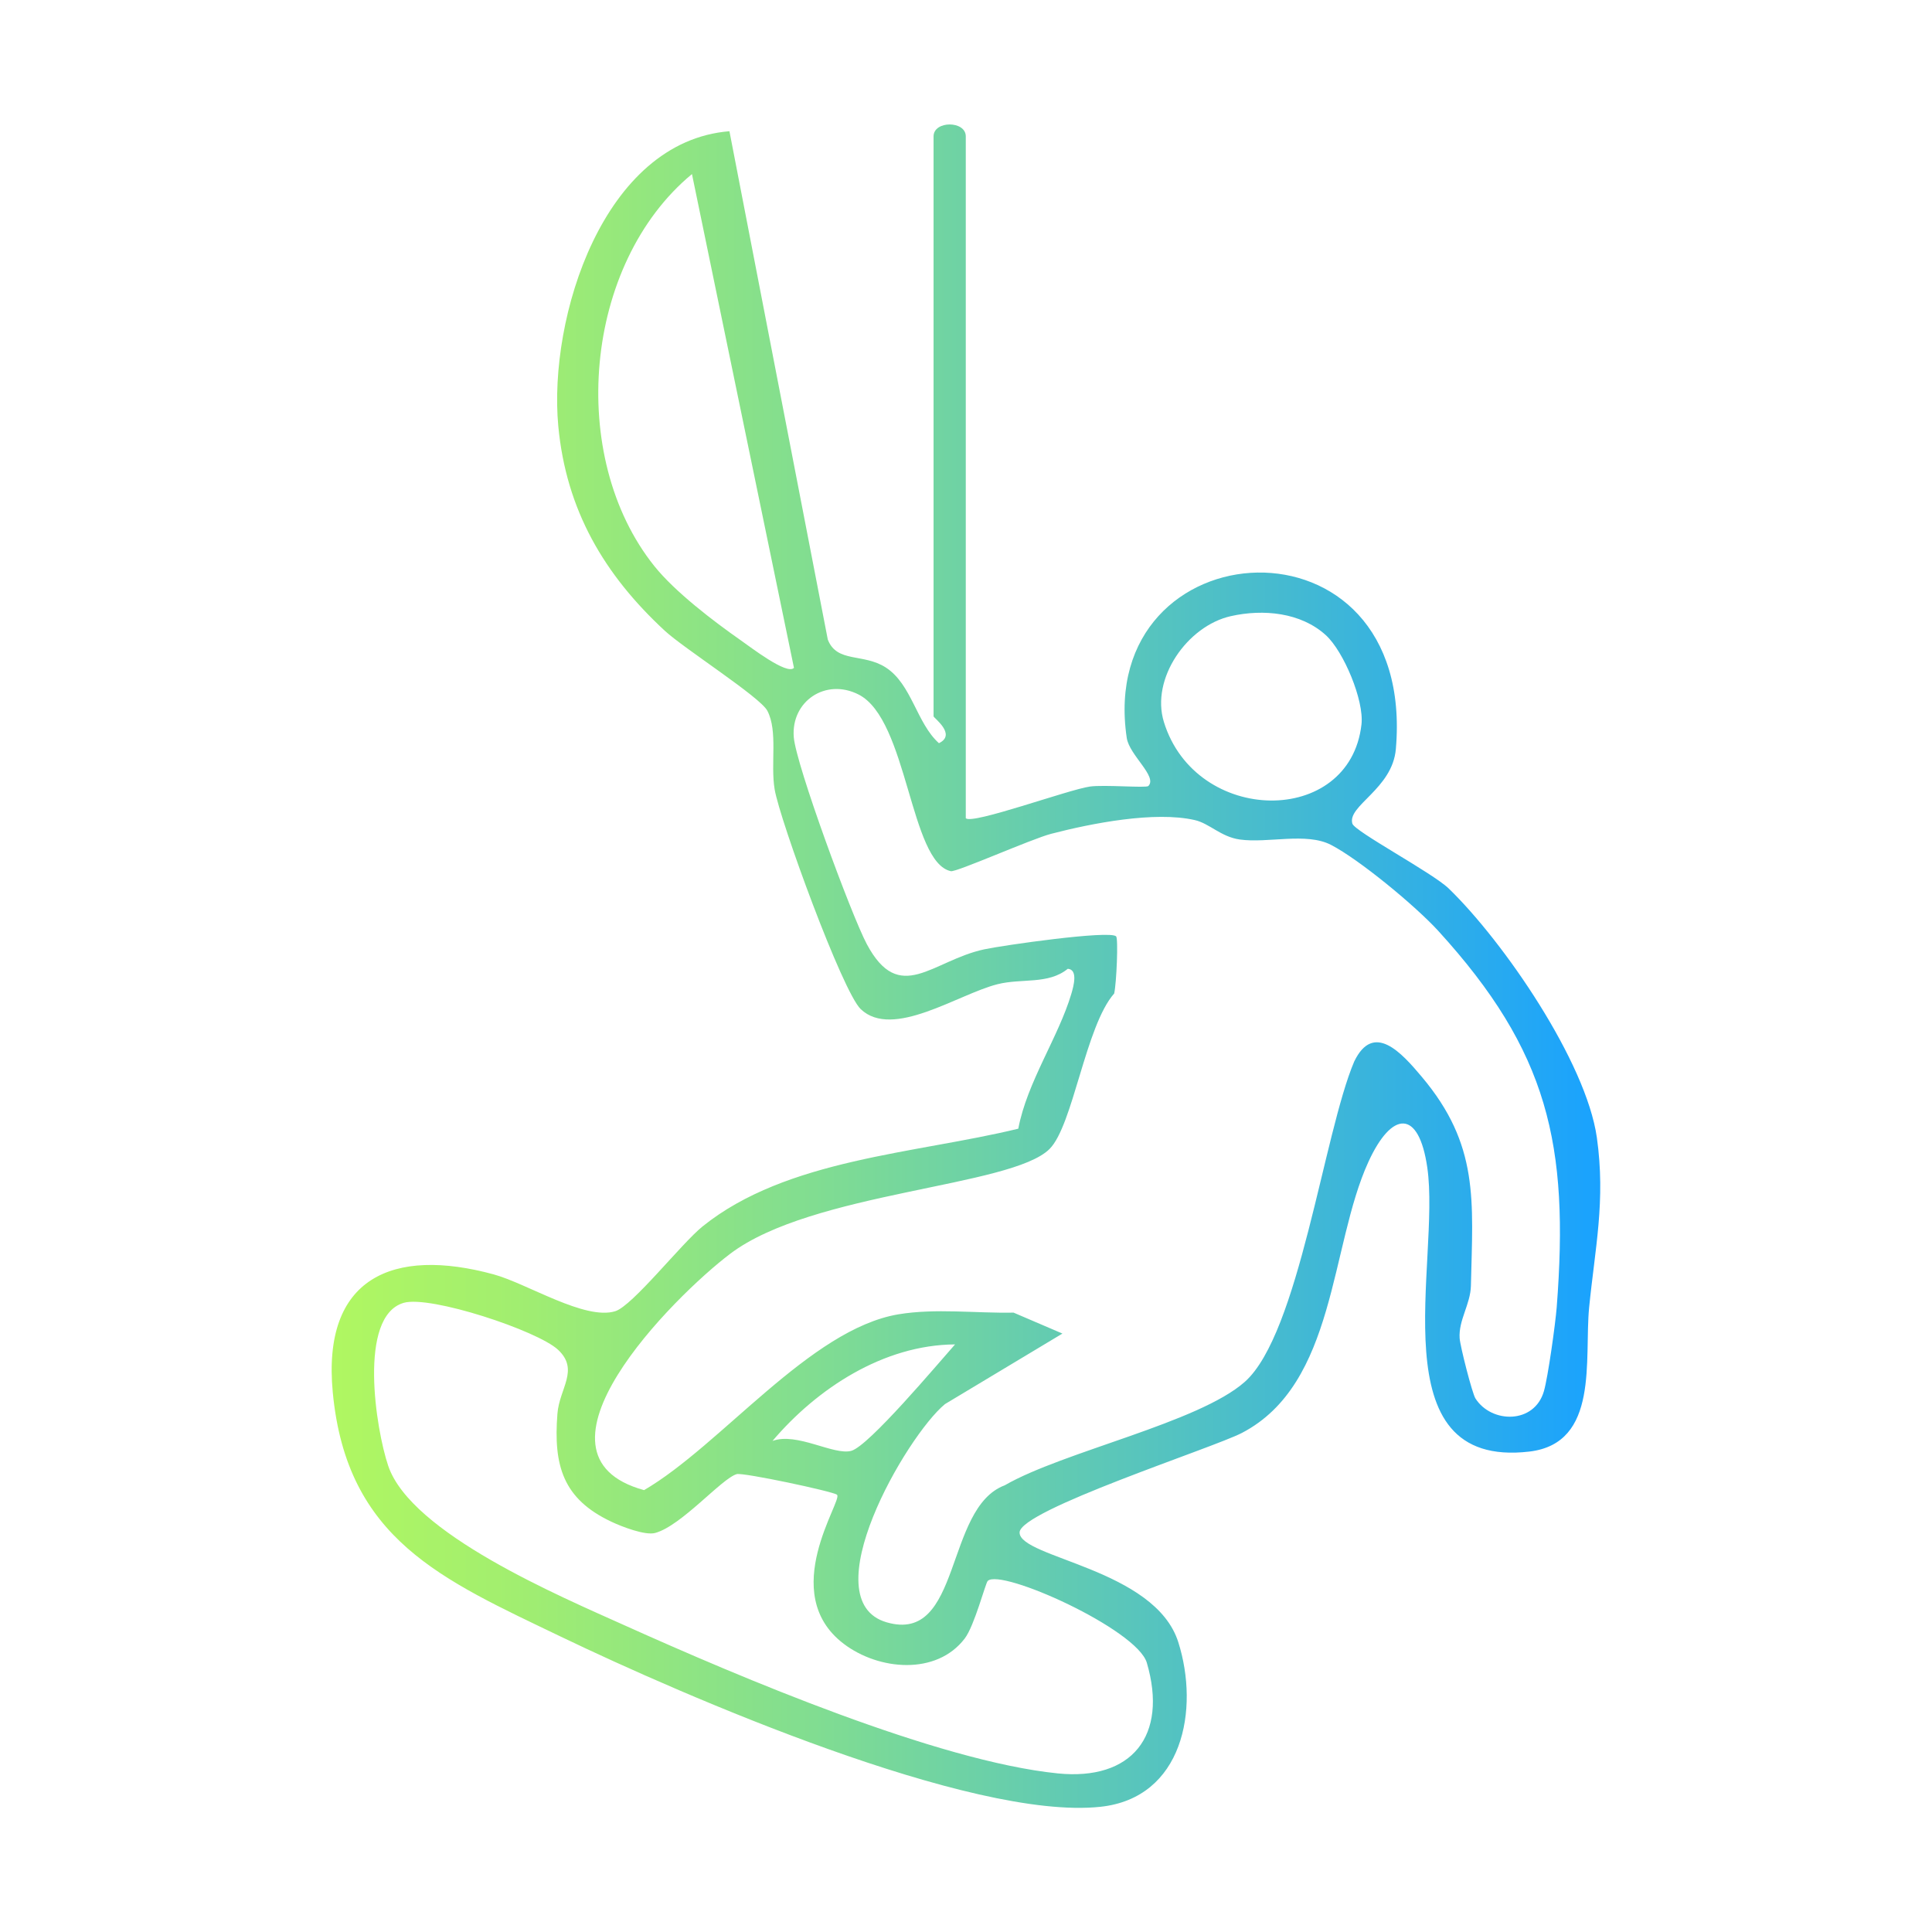
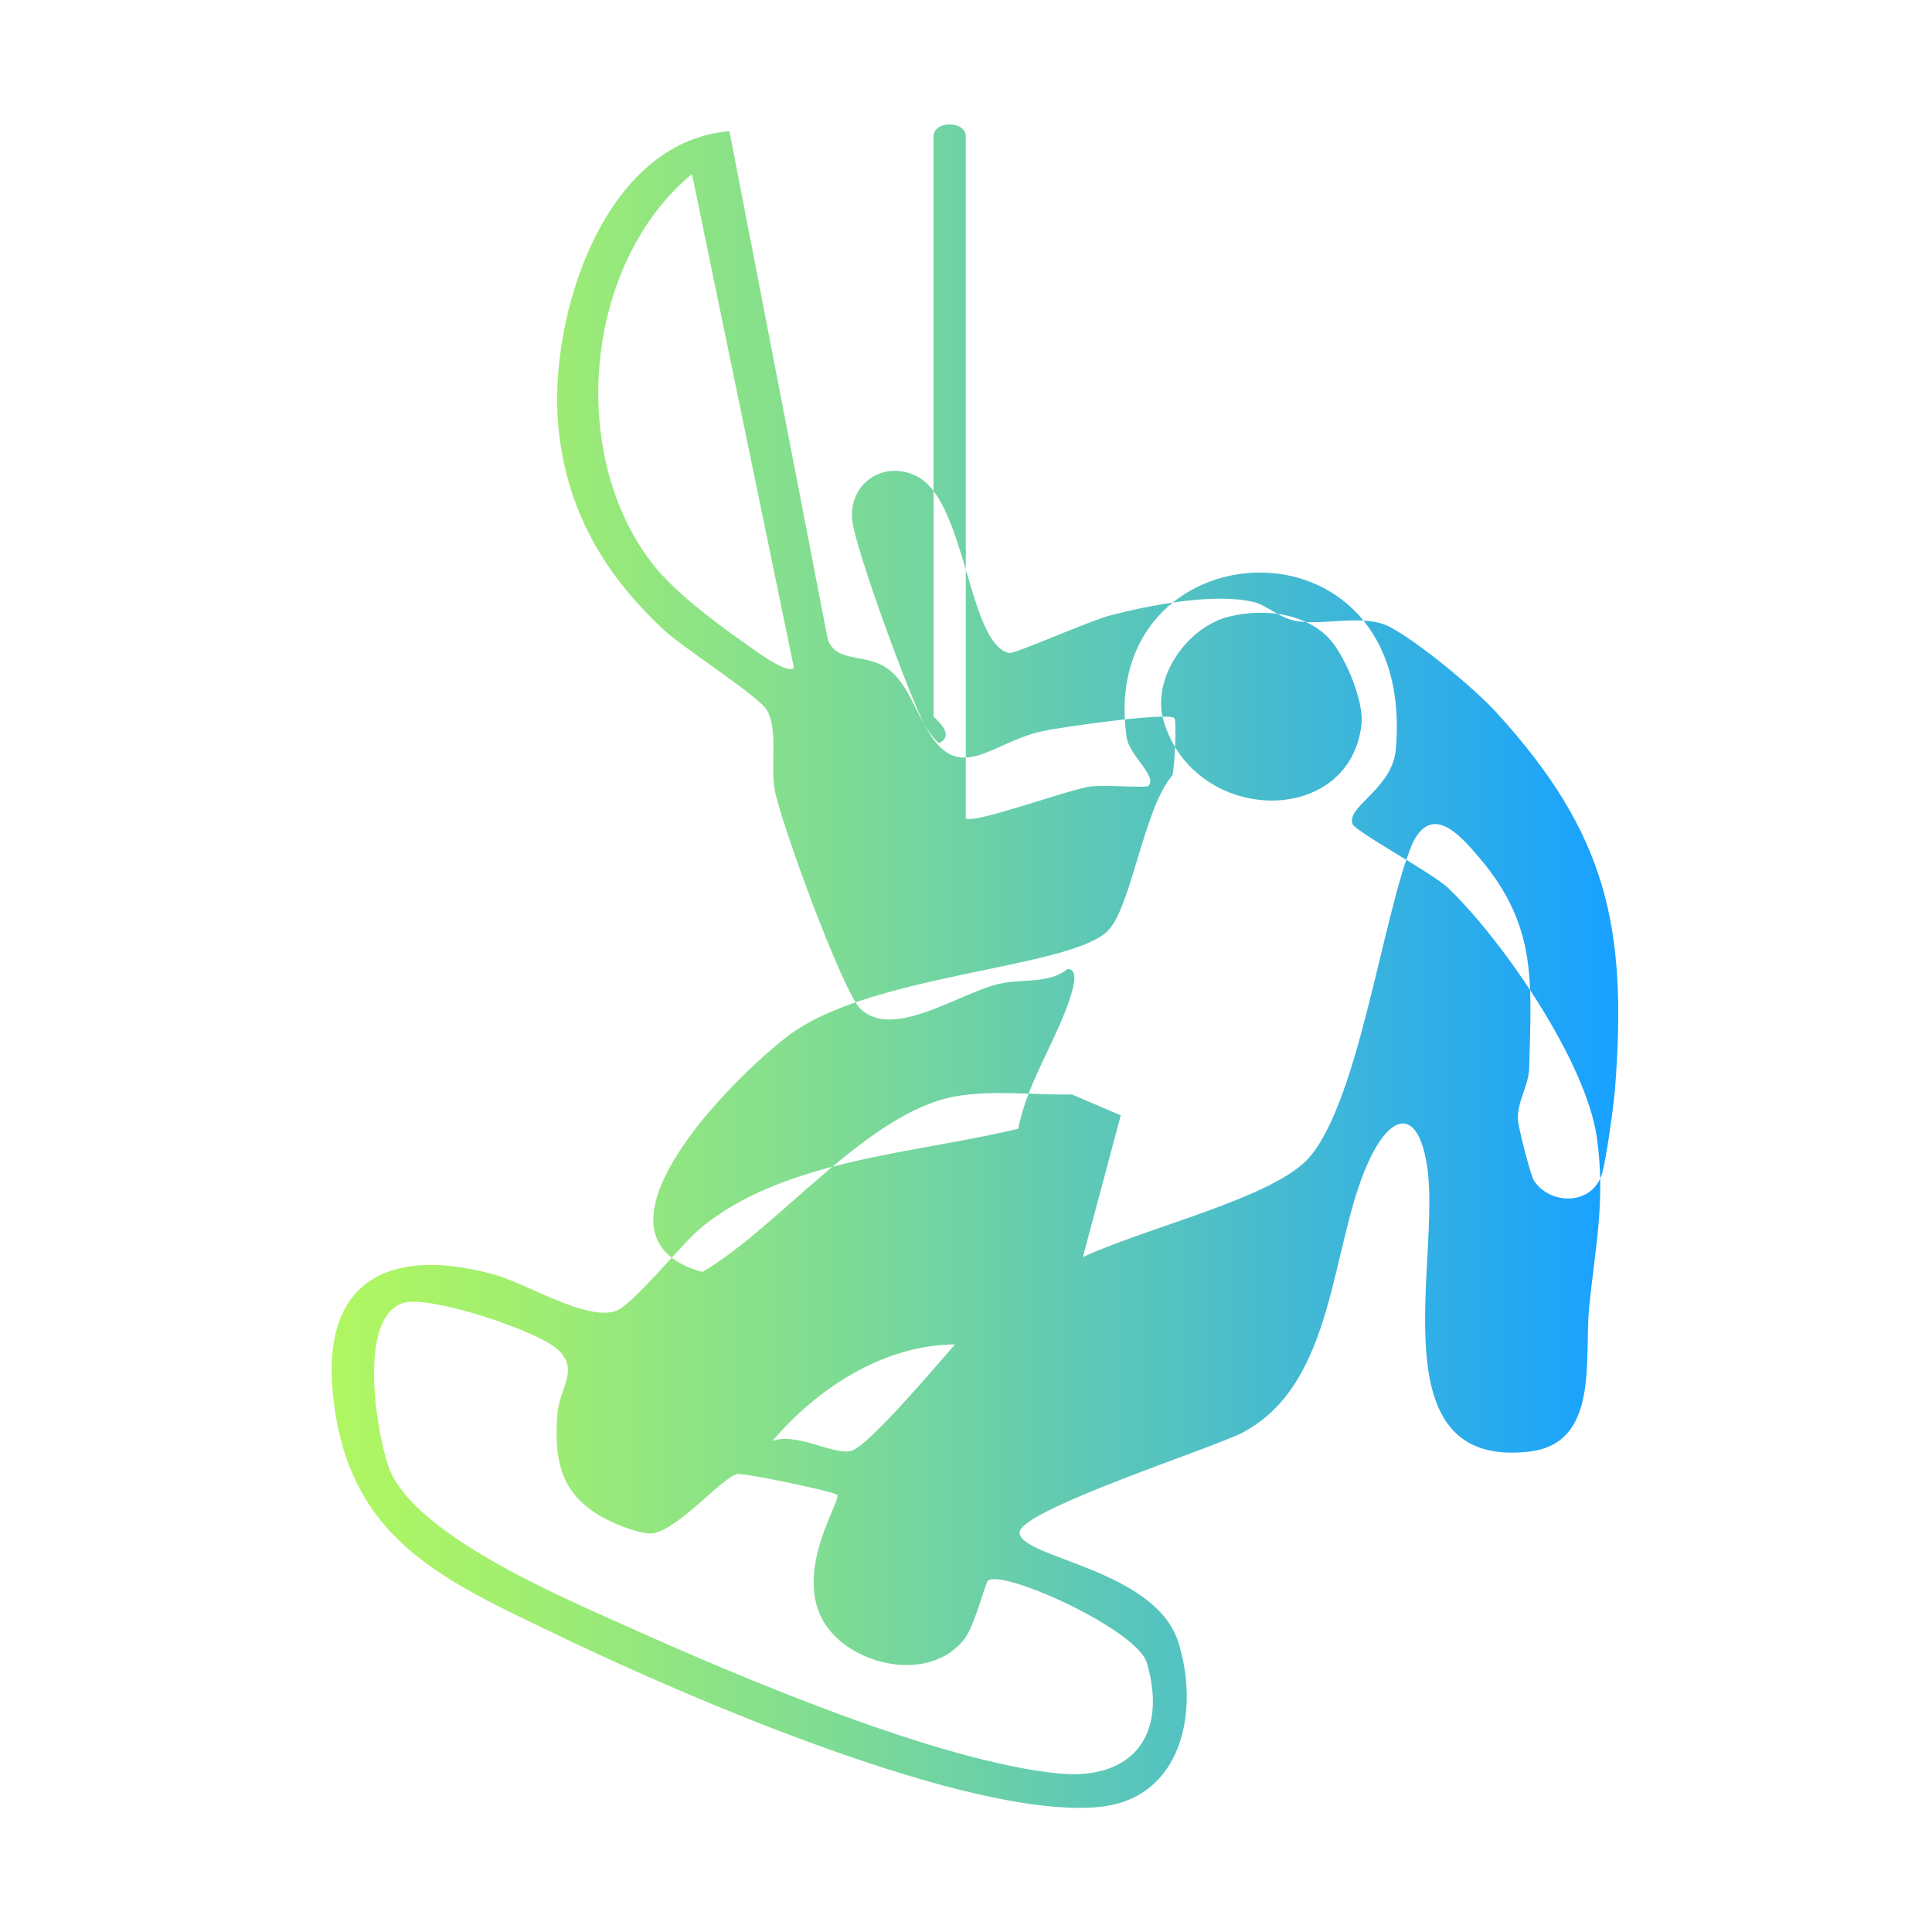
<svg xmlns="http://www.w3.org/2000/svg" id="Layer_1" data-name="Layer 1" viewBox="0 0 179.92 179.92">
  <defs>
    <style>
      .cls-1 {
        fill: url(#linear-gradient);
      }
    </style>
    <linearGradient id="linear-gradient" x1="30.89" y1="89.96" x2="149.03" y2="89.96" gradientUnits="userSpaceOnUse">
      <stop offset="0" stop-color="#b0f761" />
      <stop offset=".13" stop-color="#a3ef6e" />
      <stop offset=".38" stop-color="#81dd91" />
      <stop offset=".71" stop-color="#4cbec9" />
      <stop offset="1" stop-color="#19a2ff" />
    </linearGradient>
  </defs>
-   <path class="cls-1" d="M89.94,76.2c.6.61,9.54-2.66,11.55-2.95,1.32-.19,5.24.15,5.45-.05.88-.88-1.77-2.87-2.01-4.48-2.93-19.72,27.03-21.69,25.06,1.04-.32,3.71-4.54,5.27-4.05,6.94.21.73,7.46,4.58,8.97,6.04,5.12,4.95,12.8,16.14,13.8,23.2.83,5.89-.18,10.34-.72,15.82-.47,4.81.98,12.65-5.57,13.42-14.2,1.66-8.24-17.69-9.5-26.44-.79-5.49-3.31-5.3-5.49-.53-3.59,7.86-2.99,20.65-11.77,25.23-2.71,1.41-20.73,7.21-20.71,9.28.02,2.37,12.61,3.36,14.78,10.21,1.99,6.27.43,14.51-7.25,15.33-12.03,1.29-38.71-10.3-50.24-15.84-11.08-5.33-19.95-9.04-21.25-22.75-1.02-10.71,5.61-13.55,14.99-10.99,3.11.85,8.49,4.3,11.31,3.43,1.61-.49,6.17-6.31,8.14-7.9,7.83-6.3,19.84-6.77,29.4-9.1.81-4.32,3.75-8.54,4.94-12.56.21-.71.64-2.26-.33-2.33-1.83,1.49-4.27.86-6.56,1.44-3.67.93-9.74,5.15-12.72,2.32-1.7-1.61-7.53-17.58-8.02-20.47-.4-2.39.32-5.41-.68-7.32-.66-1.27-7.77-5.8-9.55-7.45-5.64-5.22-9.19-11.23-9.92-19.08-.93-10.08,4.19-26.49,15.94-27.44l9.16,47.34c.85,2.2,3.3,1.25,5.4,2.6,2.42,1.56,2.87,5.19,4.95,7.05,1.68-.81-.5-2.36-.5-2.5V12.7c0-1.48,3-1.48,3,0v63.5ZM73.94,62.2l-9.5-45.99c-10.11,8.37-11.64,26.34-3.51,36.5,1.93,2.41,5.5,5.13,8.07,6.93.88.61,4.29,3.25,4.93,2.56ZM114.62,57.38c-4.05.91-7.48,5.82-6.23,9.86,2.97,9.61,17.32,9.81,18.4.22.25-2.24-1.66-6.79-3.31-8.3-2.33-2.13-5.84-2.46-8.86-1.78ZM98.94,124.19l-10.94,6.57c-3.61,2.98-12.45,18.28-5.43,20.32s5.37-10.66,11-12.76c5.43-3.14,18.06-5.82,22.36-9.64,5.04-4.48,7.34-23.13,10.18-29.82,1.8-3.74,4.41-.82,6.27,1.39,5.39,6.38,4.78,11.55,4.6,19.48-.04,1.74-1.16,3.2-1.05,4.89.05.76,1.17,5.13,1.47,5.61,1.5,2.35,5.5,2.4,6.38-.68.38-1.32,1.06-6.2,1.19-7.81,1.17-15.16-.78-23.81-11.03-35.05-2.14-2.34-7.36-6.65-9.99-8.01-2.31-1.19-5.88-.13-8.5-.5-1.76-.25-2.82-1.5-4.19-1.81-3.73-.85-9.6.3-13.37,1.28-1.82.47-8.82,3.59-9.34,3.48-3.82-.82-4-14.11-8.59-16.45-3.09-1.57-6.3.65-6.04,3.96.2,2.57,5.36,16.57,6.8,19.28,3.06,5.73,6.07,1.54,10.93.49,1.7-.37,11.7-1.8,12.29-1.21.21.21.04,4.31-.18,5.32-2.67,3.02-3.83,12.3-6.02,14.48-3.55,3.55-22.09,3.97-29.74,9.76-5.29,4-19.98,18.74-8.02,22.01,7.17-4.18,15.45-14.98,23.67-16.37,3.46-.58,7.23-.09,10.74-.16l4.55,1.95ZM77.95,139.2c-.37-.31-8.76-2.09-9.34-1.92-1.39.39-5.15,4.82-7.6,5.48-.94.25-3.11-.59-4.08-1.05-4.5-2.12-5.4-5.22-5.02-10.05.18-2.37,2.07-4.09.05-5.97-1.92-1.78-11.9-5.08-14.37-4.36-4.28,1.26-2.58,11.8-1.44,15.17,2.13,6.3,15.99,12.15,22.1,14.9,10.63,4.78,29.03,12.61,40.25,13.75,6.91.7,10.29-3.51,8.3-10.3-.91-3.12-13.62-8.84-14.82-7.62-.21.22-1.24,4.19-2.14,5.36-2.63,3.45-8.01,2.97-11.27.49-6.23-4.74-.04-13.39-.62-13.87ZM88.94,125.2c-6.67.04-12.87,4.12-17,8.99,2.27-.84,5.71,1.37,7.34.92s8-8.04,9.66-9.91Z" />
+   <path class="cls-1" d="M89.94,76.2c.6.61,9.54-2.66,11.55-2.95,1.32-.19,5.24.15,5.45-.05.88-.88-1.77-2.87-2.01-4.48-2.93-19.72,27.03-21.69,25.06,1.04-.32,3.71-4.54,5.27-4.05,6.94.21.73,7.46,4.58,8.97,6.04,5.12,4.95,12.8,16.14,13.8,23.2.83,5.89-.18,10.34-.72,15.82-.47,4.81.98,12.65-5.57,13.42-14.2,1.66-8.24-17.69-9.5-26.44-.79-5.49-3.31-5.3-5.49-.53-3.59,7.86-2.99,20.65-11.77,25.23-2.71,1.41-20.73,7.21-20.71,9.28.02,2.37,12.61,3.36,14.78,10.21,1.99,6.27.43,14.51-7.25,15.33-12.03,1.29-38.71-10.3-50.24-15.84-11.08-5.33-19.95-9.04-21.25-22.75-1.02-10.71,5.61-13.55,14.99-10.99,3.11.85,8.49,4.3,11.31,3.43,1.61-.49,6.17-6.31,8.14-7.9,7.83-6.3,19.84-6.77,29.4-9.1.81-4.32,3.75-8.54,4.94-12.56.21-.71.64-2.26-.33-2.33-1.83,1.49-4.27.86-6.56,1.44-3.67.93-9.74,5.15-12.72,2.32-1.7-1.61-7.53-17.58-8.02-20.47-.4-2.39.32-5.41-.68-7.32-.66-1.27-7.77-5.8-9.55-7.45-5.64-5.22-9.19-11.23-9.92-19.08-.93-10.08,4.19-26.49,15.94-27.44l9.16,47.34c.85,2.2,3.3,1.25,5.4,2.6,2.42,1.56,2.87,5.19,4.95,7.05,1.68-.81-.5-2.36-.5-2.5V12.7c0-1.48,3-1.48,3,0v63.5ZM73.94,62.2l-9.5-45.99c-10.11,8.37-11.64,26.34-3.51,36.5,1.93,2.41,5.5,5.13,8.07,6.93.88.61,4.29,3.25,4.93,2.56ZM114.62,57.38c-4.05.91-7.48,5.82-6.23,9.86,2.97,9.61,17.32,9.81,18.4.22.25-2.24-1.66-6.79-3.31-8.3-2.33-2.13-5.84-2.46-8.86-1.78ZM98.94,124.19l-10.94,6.57s5.37-10.66,11-12.76c5.43-3.14,18.06-5.82,22.36-9.64,5.04-4.48,7.34-23.13,10.18-29.82,1.8-3.74,4.41-.82,6.27,1.39,5.39,6.38,4.78,11.55,4.6,19.48-.04,1.74-1.16,3.2-1.05,4.89.05.76,1.17,5.13,1.47,5.61,1.5,2.35,5.5,2.4,6.38-.68.38-1.32,1.06-6.2,1.19-7.81,1.17-15.16-.78-23.81-11.03-35.05-2.14-2.34-7.36-6.65-9.99-8.01-2.31-1.19-5.88-.13-8.5-.5-1.76-.25-2.82-1.5-4.19-1.81-3.73-.85-9.6.3-13.37,1.28-1.82.47-8.82,3.59-9.34,3.48-3.82-.82-4-14.11-8.59-16.45-3.09-1.57-6.3.65-6.04,3.96.2,2.57,5.36,16.57,6.8,19.28,3.06,5.73,6.07,1.54,10.93.49,1.7-.37,11.7-1.8,12.29-1.21.21.21.04,4.31-.18,5.32-2.67,3.02-3.83,12.3-6.02,14.48-3.55,3.55-22.09,3.97-29.74,9.76-5.29,4-19.98,18.74-8.02,22.01,7.17-4.18,15.45-14.98,23.67-16.37,3.46-.58,7.23-.09,10.74-.16l4.55,1.95ZM77.95,139.2c-.37-.31-8.76-2.09-9.34-1.92-1.39.39-5.15,4.82-7.6,5.48-.94.25-3.11-.59-4.08-1.05-4.5-2.12-5.4-5.22-5.02-10.05.18-2.37,2.07-4.09.05-5.97-1.92-1.78-11.9-5.08-14.37-4.36-4.28,1.26-2.58,11.8-1.44,15.17,2.13,6.3,15.99,12.15,22.1,14.9,10.63,4.78,29.03,12.61,40.25,13.75,6.91.7,10.29-3.51,8.3-10.3-.91-3.12-13.62-8.84-14.82-7.62-.21.22-1.24,4.19-2.14,5.36-2.63,3.45-8.01,2.97-11.27.49-6.23-4.74-.04-13.39-.62-13.87ZM88.94,125.2c-6.67.04-12.87,4.12-17,8.99,2.27-.84,5.71,1.37,7.34.92s8-8.04,9.66-9.91Z" />
</svg>